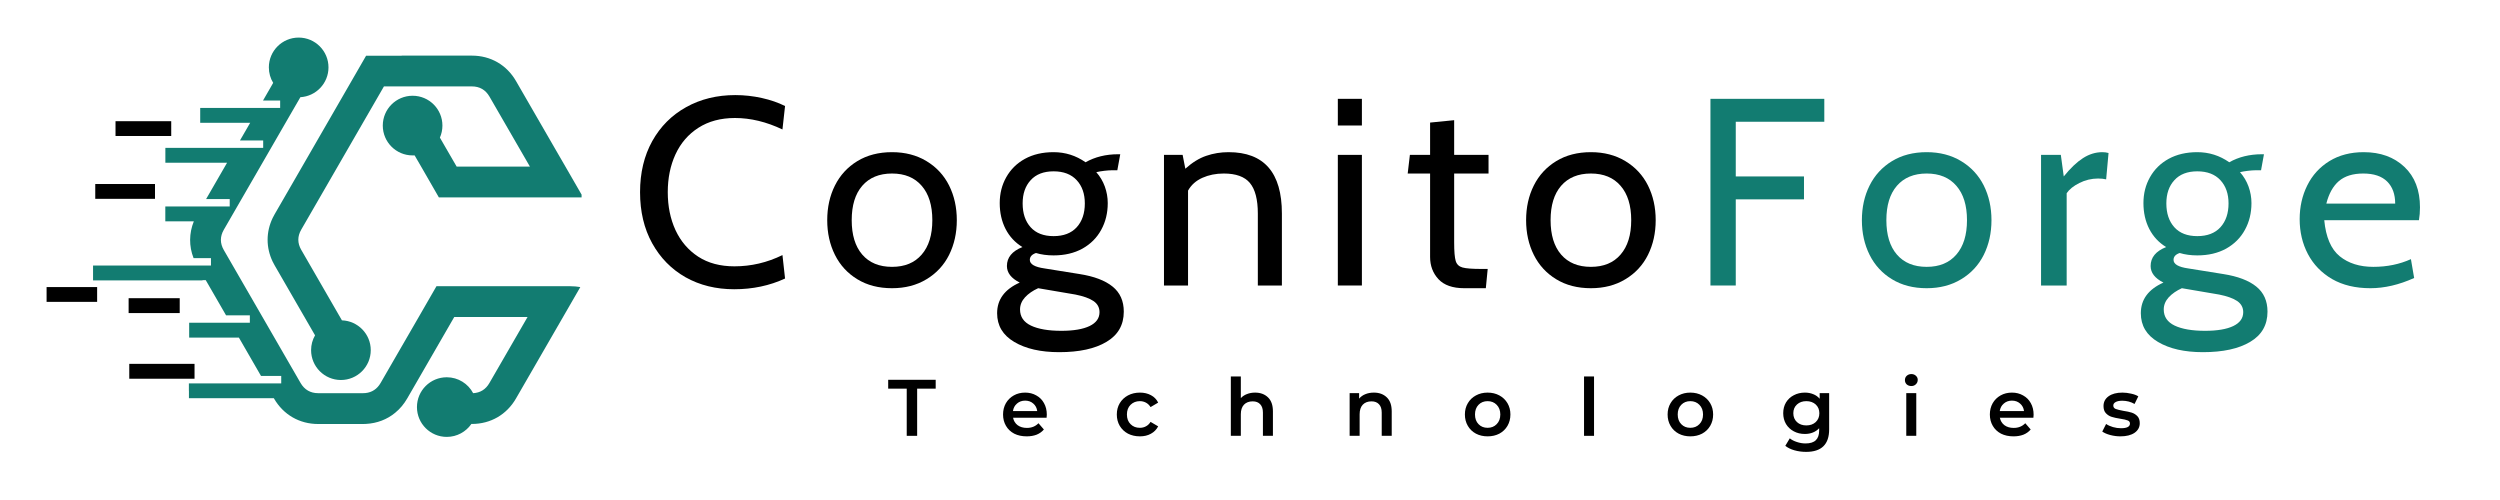
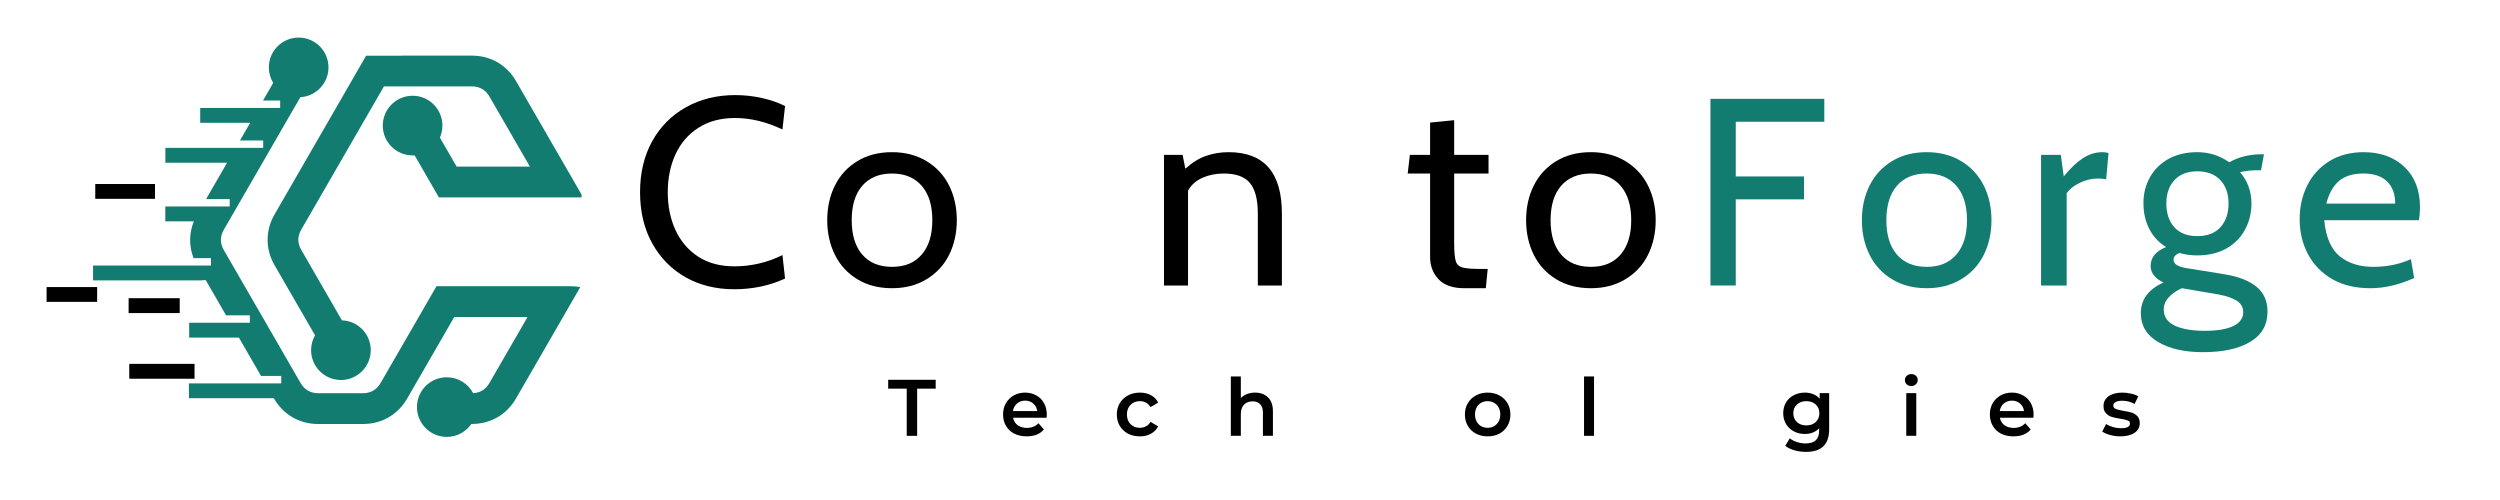
<svg xmlns="http://www.w3.org/2000/svg" width="500" zoomAndPan="magnify" viewBox="0 0 375 75" height="100" preserveAspectRatio="xMidYMid meet" version="1.0">
  <defs>
    <g />
    <clipPath id="c4deaaecf9">
      <path d="M 13 5.574 L 87.238 5.574 L 87.238 65.574 L 13 65.574 Z M 13 5.574 " clip-rule="nonzero" />
    </clipPath>
    <clipPath id="8b4a583368">
      <path d="M 40 8 L 87.238 8 L 87.238 57 L 40 57 Z M 40 8 " clip-rule="nonzero" />
    </clipPath>
    <clipPath id="7b7de7bb00">
      <path d="M 6.988 43 L 15 43 L 15 46 L 6.988 46 Z M 6.988 43 " clip-rule="nonzero" />
    </clipPath>
  </defs>
  <g clip-path="url(#c4deaaecf9)">
    <path fill="#127c71" d="M 30.379 42.023 L 30.863 42.023 L 33.91 47.301 L 37.477 47.301 L 37.477 48.414 L 28.375 48.414 L 28.375 50.645 L 35.836 50.645 L 39.152 56.391 L 42.184 56.391 L 42.184 57.508 L 28.332 57.508 L 28.332 58.621 L 28.34 58.621 L 28.34 59.734 L 41.078 59.734 L 41.098 59.773 C 42.504 62.207 44.922 63.602 47.727 63.602 L 54.453 63.602 C 54.602 63.602 54.754 63.594 54.906 63.586 C 56.559 63.496 58.062 62.922 59.273 61.918 C 59.98 61.344 60.594 60.613 61.078 59.773 L 61.535 58.984 L 61.562 58.938 L 66.84 49.797 L 68.137 47.551 L 79.133 47.551 L 73.406 57.461 C 72.859 58.41 72.043 58.918 70.973 58.977 C 70.223 57.559 68.73 56.59 67.016 56.59 C 64.543 56.59 62.543 58.59 62.543 61.062 C 62.543 63.535 64.543 65.535 67.016 65.535 C 68.547 65.535 69.898 64.762 70.707 63.594 L 70.777 63.594 C 73.59 63.594 76 62.199 77.402 59.766 L 83.164 49.789 L 84.461 47.543 L 87.047 43.062 C 86.578 42.98 86.086 42.934 85.586 42.934 L 65.469 42.934 L 62.809 47.551 L 58.895 54.32 L 57.082 57.461 C 57.023 57.574 56.953 57.672 56.879 57.773 C 56.301 58.566 55.484 58.977 54.453 58.977 L 47.727 58.977 C 46.566 58.977 45.68 58.461 45.094 57.461 L 33.57 37.504 C 32.988 36.496 32.988 35.473 33.57 34.465 L 44.164 16.121 L 45.059 14.578 C 47.406 14.441 49.273 12.492 49.273 10.109 C 49.273 7.637 47.27 5.637 44.801 5.637 C 42.328 5.637 40.328 7.637 40.328 10.109 C 40.328 10.961 40.562 11.754 40.977 12.43 L 40.66 12.984 L 39.453 15.078 L 42.023 15.078 L 42.023 16.191 L 30.031 16.191 L 30.031 18.422 L 37.527 18.422 L 35.996 21.066 L 39.477 21.066 L 39.477 22.18 L 24.805 22.18 L 24.805 24.41 L 34.062 24.41 L 30.918 29.855 L 34.457 29.855 L 34.457 30.969 L 24.797 30.969 L 24.797 33.199 L 29.074 33.199 C 28.348 34.996 28.332 36.922 29.035 38.719 L 31.645 38.719 L 31.645 39.832 L 13.957 39.832 L 13.957 42.062 L 30.371 42.062 Z M 30.379 42.023 " fill-opacity="1" fill-rule="evenodd" />
  </g>
  <g clip-path="url(#8b4a583368)">
    <path fill="#127c71" d="M 60.246 8.359 L 54.914 8.359 L 52.254 12.977 L 50.25 16.449 L 46.953 22.164 L 44.375 26.633 L 41.191 32.145 C 41.086 32.324 40.984 32.508 40.902 32.691 C 39.887 34.805 39.887 37.133 40.902 39.25 C 40.992 39.43 41.086 39.613 41.191 39.793 L 44.375 45.309 L 46.953 49.773 L 47.258 50.297 C 46.879 50.957 46.664 51.715 46.664 52.523 C 46.664 54.996 48.668 57 51.137 57 C 53.609 57 55.613 54.996 55.613 52.523 C 55.613 50.105 53.688 48.137 51.289 48.051 L 45.188 37.48 C 44.602 36.473 44.602 35.449 45.188 34.441 L 54.898 17.625 L 56.895 14.168 L 57.59 12.961 L 70.785 12.961 C 71.945 12.961 72.832 13.477 73.414 14.477 L 79.488 24.992 L 68.5 24.992 L 66.855 22.152 L 65.984 20.641 C 66.227 20.09 66.363 19.48 66.363 18.836 C 66.363 16.367 64.363 14.363 61.891 14.363 C 59.418 14.363 57.418 16.367 57.418 18.836 C 57.418 21.309 59.418 23.312 61.891 23.312 C 61.996 23.312 62.094 23.312 62.191 23.305 L 63.172 24.992 L 65.832 29.613 L 87.48 29.613 L 84.816 24.992 L 83.172 22.152 L 77.41 12.172 C 76.008 9.738 73.598 8.344 70.785 8.344 L 60.254 8.344 Z M 60.246 8.359 " fill-opacity="1" fill-rule="evenodd" />
  </g>
-   <path fill="#000000" d="M 17.328 18.18 L 25.684 18.18 L 25.684 20.398 L 17.328 20.398 Z M 17.328 18.18 " fill-opacity="1" fill-rule="evenodd" />
  <path fill="#000000" d="M 14.289 27.602 L 23.25 27.602 L 23.25 29.824 L 14.289 29.824 Z M 14.289 27.602 " fill-opacity="1" fill-rule="evenodd" />
  <path fill="#000000" d="M 19.293 44.73 L 26.957 44.73 L 26.957 46.961 L 19.293 46.961 Z M 19.293 44.73 " fill-opacity="1" fill-rule="evenodd" />
  <path fill="#000000" d="M 19.391 54.578 L 29.18 54.578 L 29.18 56.809 L 19.391 56.809 Z M 19.391 54.578 " fill-opacity="1" fill-rule="evenodd" />
  <g clip-path="url(#7b7de7bb00)">
    <path fill="#000000" d="M 6.988 43.062 L 14.57 43.062 L 14.57 45.285 L 6.988 45.285 Z M 6.988 43.062 " fill-opacity="1" fill-rule="evenodd" />
  </g>
  <g fill="#000000" fill-opacity="1">
    <g transform="translate(133.181, 65.375)">
      <g>
        <path d="M 2.828 -7.078 L 0.047 -7.078 L 0.047 -8.406 L 7.172 -8.406 L 7.172 -7.078 L 4.391 -7.078 L 4.391 0 L 2.828 0 Z M 2.828 -7.078 " />
      </g>
    </g>
  </g>
  <g fill="#000000" fill-opacity="1">
    <g transform="translate(150.005, 65.375)">
      <g>
        <path d="M 7.016 -3.172 C 7.016 -3.066 7.004 -2.914 6.984 -2.719 L 1.953 -2.719 C 2.047 -2.25 2.273 -1.875 2.641 -1.594 C 3.016 -1.32 3.477 -1.188 4.031 -1.188 C 4.738 -1.188 5.316 -1.422 5.766 -1.891 L 6.578 -0.953 C 6.285 -0.609 5.922 -0.348 5.484 -0.172 C 5.047 -0.004 4.551 0.078 4 0.078 C 3.289 0.078 2.664 -0.055 2.125 -0.328 C 1.594 -0.609 1.18 -1 0.891 -1.5 C 0.598 -2 0.453 -2.566 0.453 -3.203 C 0.453 -3.828 0.594 -4.391 0.875 -4.891 C 1.164 -5.391 1.562 -5.781 2.062 -6.062 C 2.562 -6.344 3.129 -6.484 3.766 -6.484 C 4.391 -6.484 4.945 -6.344 5.438 -6.062 C 5.938 -5.789 6.32 -5.406 6.594 -4.906 C 6.875 -4.406 7.016 -3.828 7.016 -3.172 Z M 3.766 -5.281 C 3.285 -5.281 2.879 -5.133 2.547 -4.844 C 2.211 -4.562 2.008 -4.188 1.938 -3.719 L 5.578 -3.719 C 5.516 -4.188 5.316 -4.562 4.984 -4.844 C 4.66 -5.133 4.254 -5.281 3.766 -5.281 Z M 3.766 -5.281 " />
      </g>
    </g>
  </g>
  <g fill="#000000" fill-opacity="1">
    <g transform="translate(167.069, 65.375)">
      <g>
        <path d="M 3.922 0.078 C 3.254 0.078 2.656 -0.055 2.125 -0.328 C 1.602 -0.609 1.191 -1 0.891 -1.5 C 0.598 -2 0.453 -2.566 0.453 -3.203 C 0.453 -3.836 0.598 -4.398 0.891 -4.891 C 1.191 -5.391 1.602 -5.781 2.125 -6.062 C 2.656 -6.344 3.254 -6.484 3.922 -6.484 C 4.555 -6.484 5.109 -6.352 5.578 -6.094 C 6.055 -5.844 6.414 -5.473 6.656 -4.984 L 5.516 -4.312 C 5.328 -4.613 5.094 -4.836 4.812 -4.984 C 4.539 -5.129 4.238 -5.203 3.906 -5.203 C 3.352 -5.203 2.891 -5.02 2.516 -4.656 C 2.148 -4.289 1.969 -3.805 1.969 -3.203 C 1.969 -2.598 2.148 -2.113 2.516 -1.75 C 2.879 -1.383 3.344 -1.203 3.906 -1.203 C 4.238 -1.203 4.539 -1.273 4.812 -1.422 C 5.094 -1.566 5.328 -1.789 5.516 -2.094 L 6.656 -1.422 C 6.406 -0.941 6.039 -0.57 5.562 -0.312 C 5.094 -0.051 4.547 0.078 3.922 0.078 Z M 3.922 0.078 " />
      </g>
    </g>
  </g>
  <g fill="#000000" fill-opacity="1">
    <g transform="translate(183.641, 65.375)">
      <g>
        <path d="M 4.625 -6.484 C 5.426 -6.484 6.07 -6.242 6.562 -5.766 C 7.051 -5.297 7.297 -4.598 7.297 -3.672 L 7.297 0 L 5.797 0 L 5.797 -3.484 C 5.797 -4.035 5.66 -4.453 5.391 -4.734 C 5.129 -5.023 4.754 -5.172 4.266 -5.172 C 3.711 -5.172 3.273 -5.004 2.953 -4.672 C 2.641 -4.336 2.484 -3.859 2.484 -3.234 L 2.484 0 L 0.984 0 L 0.984 -8.906 L 2.484 -8.906 L 2.484 -5.656 C 2.734 -5.926 3.039 -6.129 3.406 -6.266 C 3.77 -6.41 4.176 -6.484 4.625 -6.484 Z M 4.625 -6.484 " />
      </g>
    </g>
  </g>
  <g fill="#000000" fill-opacity="1">
    <g transform="translate(201.461, 65.375)">
      <g>
-         <path d="M 4.625 -6.484 C 5.426 -6.484 6.07 -6.242 6.562 -5.766 C 7.051 -5.297 7.297 -4.598 7.297 -3.672 L 7.297 0 L 5.797 0 L 5.797 -3.484 C 5.797 -4.035 5.66 -4.453 5.391 -4.734 C 5.129 -5.023 4.754 -5.172 4.266 -5.172 C 3.711 -5.172 3.273 -5.004 2.953 -4.672 C 2.641 -4.336 2.484 -3.859 2.484 -3.234 L 2.484 0 L 0.984 0 L 0.984 -6.406 L 2.406 -6.406 L 2.406 -5.578 C 2.656 -5.879 2.969 -6.102 3.344 -6.25 C 3.719 -6.406 4.145 -6.484 4.625 -6.484 Z M 4.625 -6.484 " />
-       </g>
+         </g>
    </g>
  </g>
  <g fill="#000000" fill-opacity="1">
    <g transform="translate(219.281, 65.375)">
      <g>
        <path d="M 3.859 0.078 C 3.211 0.078 2.629 -0.055 2.109 -0.328 C 1.586 -0.609 1.18 -1 0.891 -1.5 C 0.598 -2 0.453 -2.566 0.453 -3.203 C 0.453 -3.836 0.598 -4.398 0.891 -4.891 C 1.18 -5.391 1.586 -5.781 2.109 -6.062 C 2.629 -6.344 3.211 -6.484 3.859 -6.484 C 4.516 -6.484 5.102 -6.344 5.625 -6.062 C 6.145 -5.781 6.551 -5.391 6.844 -4.891 C 7.133 -4.398 7.281 -3.836 7.281 -3.203 C 7.281 -2.566 7.133 -2 6.844 -1.5 C 6.551 -1 6.145 -0.609 5.625 -0.328 C 5.102 -0.055 4.516 0.078 3.859 0.078 Z M 3.859 -1.203 C 4.41 -1.203 4.863 -1.383 5.219 -1.75 C 5.582 -2.113 5.766 -2.598 5.766 -3.203 C 5.766 -3.805 5.582 -4.289 5.219 -4.656 C 4.863 -5.02 4.41 -5.203 3.859 -5.203 C 3.305 -5.203 2.852 -5.02 2.5 -4.656 C 2.145 -4.289 1.969 -3.805 1.969 -3.203 C 1.969 -2.598 2.145 -2.113 2.5 -1.75 C 2.852 -1.383 3.305 -1.203 3.859 -1.203 Z M 3.859 -1.203 " />
      </g>
    </g>
  </g>
  <g fill="#000000" fill-opacity="1">
    <g transform="translate(236.621, 65.375)">
      <g>
        <path d="M 0.984 -8.906 L 2.484 -8.906 L 2.484 0 L 0.984 0 Z M 0.984 -8.906 " />
      </g>
    </g>
  </g>
  <g fill="#000000" fill-opacity="1">
    <g transform="translate(249.689, 65.375)">
      <g>
-         <path d="M 3.859 0.078 C 3.211 0.078 2.629 -0.055 2.109 -0.328 C 1.586 -0.609 1.18 -1 0.891 -1.5 C 0.598 -2 0.453 -2.566 0.453 -3.203 C 0.453 -3.836 0.598 -4.398 0.891 -4.891 C 1.18 -5.391 1.586 -5.781 2.109 -6.062 C 2.629 -6.344 3.211 -6.484 3.859 -6.484 C 4.516 -6.484 5.102 -6.344 5.625 -6.062 C 6.145 -5.781 6.551 -5.391 6.844 -4.891 C 7.133 -4.398 7.281 -3.836 7.281 -3.203 C 7.281 -2.566 7.133 -2 6.844 -1.5 C 6.551 -1 6.145 -0.609 5.625 -0.328 C 5.102 -0.055 4.516 0.078 3.859 0.078 Z M 3.859 -1.203 C 4.41 -1.203 4.863 -1.383 5.219 -1.75 C 5.582 -2.113 5.766 -2.598 5.766 -3.203 C 5.766 -3.805 5.582 -4.289 5.219 -4.656 C 4.863 -5.02 4.41 -5.203 3.859 -5.203 C 3.305 -5.203 2.852 -5.02 2.5 -4.656 C 2.145 -4.289 1.969 -3.805 1.969 -3.203 C 1.969 -2.598 2.145 -2.113 2.5 -1.75 C 2.852 -1.383 3.305 -1.203 3.859 -1.203 Z M 3.859 -1.203 " />
-       </g>
+         </g>
    </g>
  </g>
  <g fill="#000000" fill-opacity="1">
    <g transform="translate(267.029, 65.375)">
      <g>
        <path d="M 7.344 -6.406 L 7.344 -0.969 C 7.344 1.281 6.191 2.406 3.891 2.406 C 3.273 2.406 2.691 2.328 2.141 2.172 C 1.586 2.016 1.129 1.789 0.766 1.5 L 1.438 0.375 C 1.719 0.602 2.07 0.785 2.5 0.922 C 2.926 1.066 3.359 1.141 3.797 1.141 C 4.504 1.141 5.02 0.977 5.344 0.656 C 5.676 0.344 5.844 -0.141 5.844 -0.797 L 5.844 -1.141 C 5.582 -0.859 5.27 -0.645 4.906 -0.5 C 4.539 -0.352 4.141 -0.281 3.703 -0.281 C 3.086 -0.281 2.535 -0.41 2.047 -0.672 C 1.555 -0.93 1.164 -1.297 0.875 -1.766 C 0.594 -2.242 0.453 -2.785 0.453 -3.391 C 0.453 -4.004 0.594 -4.547 0.875 -5.016 C 1.164 -5.484 1.555 -5.844 2.047 -6.094 C 2.535 -6.352 3.086 -6.484 3.703 -6.484 C 4.16 -6.484 4.578 -6.406 4.953 -6.25 C 5.336 -6.102 5.66 -5.875 5.922 -5.562 L 5.922 -6.406 Z M 3.922 -1.562 C 4.492 -1.562 4.961 -1.727 5.328 -2.062 C 5.691 -2.406 5.875 -2.848 5.875 -3.391 C 5.875 -3.93 5.691 -4.367 5.328 -4.703 C 4.961 -5.035 4.492 -5.203 3.922 -5.203 C 3.348 -5.203 2.879 -5.035 2.516 -4.703 C 2.148 -4.367 1.969 -3.93 1.969 -3.391 C 1.969 -2.848 2.148 -2.406 2.516 -2.062 C 2.879 -1.727 3.348 -1.562 3.922 -1.562 Z M 3.922 -1.562 " />
      </g>
    </g>
  </g>
  <g fill="#000000" fill-opacity="1">
    <g transform="translate(284.957, 65.375)">
      <g>
        <path d="M 0.984 -6.406 L 2.484 -6.406 L 2.484 0 L 0.984 0 Z M 1.75 -7.469 C 1.469 -7.469 1.234 -7.551 1.047 -7.719 C 0.867 -7.895 0.781 -8.109 0.781 -8.359 C 0.781 -8.617 0.867 -8.832 1.047 -9 C 1.234 -9.176 1.469 -9.266 1.75 -9.266 C 2.02 -9.266 2.242 -9.18 2.422 -9.016 C 2.609 -8.848 2.703 -8.645 2.703 -8.406 C 2.703 -8.133 2.609 -7.91 2.422 -7.734 C 2.242 -7.555 2.02 -7.469 1.75 -7.469 Z M 1.75 -7.469 " />
      </g>
    </g>
  </g>
  <g fill="#000000" fill-opacity="1">
    <g transform="translate(298.025, 65.375)">
      <g>
        <path d="M 7.016 -3.172 C 7.016 -3.066 7.004 -2.914 6.984 -2.719 L 1.953 -2.719 C 2.047 -2.25 2.273 -1.875 2.641 -1.594 C 3.016 -1.32 3.477 -1.188 4.031 -1.188 C 4.738 -1.188 5.316 -1.422 5.766 -1.891 L 6.578 -0.953 C 6.285 -0.609 5.922 -0.348 5.484 -0.172 C 5.047 -0.004 4.551 0.078 4 0.078 C 3.289 0.078 2.664 -0.055 2.125 -0.328 C 1.594 -0.609 1.18 -1 0.891 -1.5 C 0.598 -2 0.453 -2.566 0.453 -3.203 C 0.453 -3.828 0.594 -4.391 0.875 -4.891 C 1.164 -5.391 1.562 -5.781 2.062 -6.062 C 2.562 -6.344 3.129 -6.484 3.766 -6.484 C 4.391 -6.484 4.945 -6.344 5.438 -6.062 C 5.938 -5.789 6.32 -5.406 6.594 -4.906 C 6.875 -4.406 7.016 -3.828 7.016 -3.172 Z M 3.766 -5.281 C 3.285 -5.281 2.879 -5.133 2.547 -4.844 C 2.211 -4.562 2.008 -4.188 1.938 -3.719 L 5.578 -3.719 C 5.516 -4.188 5.316 -4.562 4.984 -4.844 C 4.66 -5.133 4.254 -5.281 3.766 -5.281 Z M 3.766 -5.281 " />
      </g>
    </g>
  </g>
  <g fill="#000000" fill-opacity="1">
    <g transform="translate(315.089, 65.375)">
      <g>
        <path d="M 2.969 0.078 C 2.445 0.078 1.938 0.008 1.438 -0.125 C 0.945 -0.258 0.551 -0.43 0.25 -0.641 L 0.828 -1.781 C 1.117 -1.582 1.461 -1.426 1.859 -1.312 C 2.266 -1.195 2.664 -1.141 3.062 -1.141 C 3.957 -1.141 4.406 -1.375 4.406 -1.844 C 4.406 -2.07 4.289 -2.227 4.062 -2.312 C 3.832 -2.406 3.469 -2.488 2.969 -2.562 C 2.438 -2.645 2.004 -2.738 1.672 -2.844 C 1.336 -2.945 1.047 -3.129 0.797 -3.391 C 0.555 -3.648 0.438 -4.008 0.438 -4.469 C 0.438 -5.082 0.691 -5.57 1.203 -5.938 C 1.711 -6.301 2.398 -6.484 3.266 -6.484 C 3.703 -6.484 4.141 -6.43 4.578 -6.328 C 5.023 -6.234 5.383 -6.098 5.656 -5.922 L 5.094 -4.781 C 4.539 -5.102 3.926 -5.266 3.25 -5.266 C 2.812 -5.266 2.477 -5.195 2.25 -5.062 C 2.02 -4.938 1.906 -4.766 1.906 -4.547 C 1.906 -4.305 2.023 -4.133 2.266 -4.031 C 2.516 -3.938 2.895 -3.844 3.406 -3.75 C 3.914 -3.676 4.332 -3.586 4.656 -3.484 C 4.988 -3.379 5.273 -3.203 5.516 -2.953 C 5.754 -2.703 5.875 -2.348 5.875 -1.891 C 5.875 -1.297 5.613 -0.816 5.094 -0.453 C 4.57 -0.098 3.863 0.078 2.969 0.078 Z M 2.969 0.078 " />
      </g>
    </g>
  </g>
  <g fill="#000000" fill-opacity="1">
    <g transform="translate(94.446, 42.825)">
      <g>
        <path d="M 15.688 0.562 C 12.957 0.562 10.523 -0.035 8.391 -1.234 C 6.266 -2.441 4.594 -4.145 3.375 -6.344 C 2.164 -8.539 1.562 -11.094 1.562 -14 C 1.562 -16.906 2.172 -19.457 3.391 -21.656 C 4.617 -23.852 6.312 -25.551 8.469 -26.75 C 10.633 -27.957 13.094 -28.562 15.844 -28.562 C 17.195 -28.562 18.523 -28.414 19.828 -28.125 C 21.141 -27.832 22.301 -27.43 23.312 -26.922 L 22.922 -23.406 C 20.516 -24.551 18.141 -25.125 15.797 -25.125 C 13.66 -25.125 11.832 -24.633 10.312 -23.656 C 8.801 -22.688 7.656 -21.359 6.875 -19.672 C 6.102 -17.992 5.719 -16.102 5.719 -14 C 5.719 -11.895 6.102 -10 6.875 -8.312 C 7.656 -6.633 8.789 -5.305 10.281 -4.328 C 11.77 -3.359 13.582 -2.875 15.719 -2.875 C 18.227 -2.875 20.629 -3.438 22.922 -4.562 L 23.312 -1.047 C 21 0.023 18.457 0.562 15.688 0.562 Z M 15.688 0.562 " />
      </g>
    </g>
  </g>
  <g fill="#000000" fill-opacity="1">
    <g transform="translate(122.803, 42.825)">
      <g>
        <path d="M 11 0.406 C 9 0.406 7.266 -0.039 5.797 -0.938 C 4.328 -1.832 3.207 -3.051 2.438 -4.594 C 1.664 -6.145 1.281 -7.879 1.281 -9.797 C 1.281 -11.723 1.664 -13.457 2.438 -15 C 3.207 -16.539 4.328 -17.758 5.797 -18.656 C 7.266 -19.551 9 -20 11 -20 C 12.969 -20 14.691 -19.551 16.172 -18.656 C 17.66 -17.758 18.789 -16.539 19.562 -15 C 20.332 -13.457 20.719 -11.723 20.719 -9.797 C 20.719 -7.879 20.332 -6.145 19.562 -4.594 C 18.789 -3.051 17.66 -1.832 16.172 -0.938 C 14.691 -0.039 12.969 0.406 11 0.406 Z M 11 -2.797 C 12.914 -2.797 14.398 -3.41 15.453 -4.641 C 16.516 -5.867 17.047 -7.586 17.047 -9.797 C 17.047 -12.016 16.516 -13.734 15.453 -14.953 C 14.398 -16.18 12.914 -16.797 11 -16.797 C 9.082 -16.797 7.594 -16.18 6.531 -14.953 C 5.477 -13.734 4.953 -12.016 4.953 -9.797 C 4.953 -7.586 5.477 -5.867 6.531 -4.641 C 7.594 -3.41 9.082 -2.797 11 -2.797 Z M 11 -2.797 " />
      </g>
    </g>
  </g>
  <g fill="#000000" fill-opacity="1">
    <g transform="translate(148.521, 42.825)">
      <g>
-         <path d="M 10.359 10 C 7.586 10 5.344 9.488 3.625 8.469 C 1.906 7.457 1.047 6.02 1.047 4.156 C 1.047 2.102 2.176 0.57 4.438 -0.438 C 3.156 -1.082 2.516 -1.91 2.516 -2.922 C 2.516 -4.203 3.289 -5.148 4.844 -5.766 C 3.75 -6.43 2.906 -7.336 2.312 -8.484 C 1.727 -9.629 1.438 -10.922 1.438 -12.359 C 1.438 -13.797 1.766 -15.094 2.422 -16.25 C 3.078 -17.414 4.008 -18.332 5.219 -19 C 6.438 -19.664 7.867 -20 9.516 -20 C 11.273 -20 12.875 -19.492 14.312 -18.484 C 15.727 -19.285 17.359 -19.688 19.203 -19.688 L 19.516 -19.688 L 19.078 -17.281 L 18.156 -17.281 C 17.914 -17.281 17.566 -17.254 17.109 -17.203 C 16.66 -17.148 16.266 -17.082 15.922 -17 C 16.484 -16.363 16.91 -15.645 17.203 -14.844 C 17.492 -14.039 17.641 -13.211 17.641 -12.359 C 17.641 -10.867 17.312 -9.531 16.656 -8.344 C 16.008 -7.156 15.07 -6.219 13.844 -5.531 C 12.613 -4.852 11.172 -4.516 9.516 -4.516 C 8.555 -4.516 7.676 -4.633 6.875 -4.875 C 6.258 -4.664 5.953 -4.32 5.953 -3.844 C 5.953 -3.195 6.688 -2.77 8.156 -2.562 L 13.406 -1.719 C 15.594 -1.375 17.242 -0.75 18.359 0.156 C 19.484 1.062 20.047 2.316 20.047 3.922 C 20.047 5.922 19.18 7.43 17.453 8.453 C 15.734 9.484 13.367 10 10.359 10 Z M 9.516 -7.406 C 11.016 -7.406 12.172 -7.848 12.984 -8.734 C 13.797 -9.629 14.203 -10.82 14.203 -12.312 C 14.203 -13.758 13.797 -14.922 12.984 -15.797 C 12.172 -16.68 11.016 -17.125 9.516 -17.125 C 8.023 -17.125 6.879 -16.68 6.078 -15.797 C 5.273 -14.922 4.875 -13.758 4.875 -12.312 C 4.875 -10.82 5.273 -9.629 6.078 -8.734 C 6.879 -7.848 8.023 -7.406 9.516 -7.406 Z M 10.688 6.797 C 12.52 6.797 13.93 6.555 14.922 6.078 C 15.91 5.598 16.406 4.906 16.406 4 C 16.406 3.301 16.102 2.742 15.5 2.328 C 14.895 1.922 13.992 1.598 12.797 1.359 L 7.203 0.406 C 6.398 0.77 5.742 1.223 5.234 1.766 C 4.734 2.316 4.484 2.926 4.484 3.594 C 4.484 4.688 5.031 5.492 6.125 6.016 C 7.219 6.535 8.738 6.797 10.688 6.797 Z M 10.688 6.797 " />
-       </g>
+         </g>
    </g>
  </g>
  <g fill="#000000" fill-opacity="1">
    <g transform="translate(172.159, 42.825)">
      <g>
        <path d="M 12.125 -20 C 17.457 -20 20.125 -16.93 20.125 -10.797 L 20.125 0 L 16.516 0 L 16.516 -10.797 C 16.516 -12.898 16.117 -14.426 15.328 -15.375 C 14.547 -16.32 13.238 -16.797 11.406 -16.797 C 10.227 -16.797 9.16 -16.582 8.203 -16.156 C 7.242 -15.727 6.523 -15.086 6.047 -14.234 L 6.047 0 L 2.438 0 L 2.438 -19.594 L 5.234 -19.594 L 5.641 -17.516 C 6.68 -18.453 7.727 -19.098 8.781 -19.453 C 9.832 -19.816 10.945 -20 12.125 -20 Z M 12.125 -20 " />
      </g>
    </g>
  </g>
  <g fill="#000000" fill-opacity="1">
    <g transform="translate(198.237, 42.825)">
      <g>
-         <path d="M 2.438 -28 L 6.047 -28 L 6.047 -24 L 2.438 -24 Z M 2.438 -19.594 L 6.047 -19.594 L 6.047 0 L 2.438 0 Z M 2.438 -19.594 " />
-       </g>
+         </g>
    </g>
  </g>
  <g fill="#000000" fill-opacity="1">
    <g transform="translate(210.436, 42.825)">
      <g>
        <path d="M 9.203 0.406 C 7.461 0.406 6.172 -0.047 5.328 -0.953 C 4.492 -1.859 4.078 -2.969 4.078 -4.281 L 4.078 -16.797 L 0.719 -16.797 L 1.047 -19.594 L 4.078 -19.594 L 4.078 -24.438 L 7.688 -24.797 L 7.688 -19.594 L 12.844 -19.594 L 12.844 -16.797 L 7.688 -16.797 L 7.688 -6.484 C 7.688 -5.117 7.766 -4.18 7.922 -3.672 C 8.078 -3.172 8.414 -2.848 8.938 -2.703 C 9.457 -2.555 10.41 -2.484 11.797 -2.484 L 12.719 -2.484 L 12.438 0.406 Z M 9.203 0.406 " />
      </g>
    </g>
  </g>
  <g fill="#000000" fill-opacity="1">
    <g transform="translate(227.635, 42.825)">
      <g>
        <path d="M 11 0.406 C 9 0.406 7.266 -0.039 5.797 -0.938 C 4.328 -1.832 3.207 -3.051 2.438 -4.594 C 1.664 -6.145 1.281 -7.879 1.281 -9.797 C 1.281 -11.723 1.664 -13.457 2.438 -15 C 3.207 -16.539 4.328 -17.758 5.797 -18.656 C 7.266 -19.551 9 -20 11 -20 C 12.969 -20 14.691 -19.551 16.172 -18.656 C 17.66 -17.758 18.789 -16.539 19.562 -15 C 20.332 -13.457 20.719 -11.723 20.719 -9.797 C 20.719 -7.879 20.332 -6.145 19.562 -4.594 C 18.789 -3.051 17.66 -1.832 16.172 -0.938 C 14.691 -0.039 12.969 0.406 11 0.406 Z M 11 -2.797 C 12.914 -2.797 14.398 -3.41 15.453 -4.641 C 16.516 -5.867 17.047 -7.586 17.047 -9.797 C 17.047 -12.016 16.516 -13.734 15.453 -14.953 C 14.398 -16.18 12.914 -16.797 11 -16.797 C 9.082 -16.797 7.594 -16.18 6.531 -14.953 C 5.477 -13.734 4.953 -12.016 4.953 -9.797 C 4.953 -7.586 5.477 -5.867 6.531 -4.641 C 7.594 -3.41 9.082 -2.797 11 -2.797 Z M 11 -2.797 " />
      </g>
    </g>
  </g>
  <g fill="#127c71" fill-opacity="1">
    <g transform="translate(253.364, 42.825)">
      <g>
        <path d="M 3.203 -28 L 20.281 -28 L 20.281 -24.562 L 7 -24.562 L 7 -16.359 L 17.234 -16.359 L 17.234 -12.922 L 7 -12.922 L 7 0 L 3.203 0 Z M 3.203 -28 " />
      </g>
    </g>
  </g>
  <g fill="#127c71" fill-opacity="1">
    <g transform="translate(278.002, 42.825)">
      <g>
        <path d="M 11 0.406 C 9 0.406 7.266 -0.039 5.797 -0.938 C 4.328 -1.832 3.207 -3.051 2.438 -4.594 C 1.664 -6.145 1.281 -7.879 1.281 -9.797 C 1.281 -11.723 1.664 -13.457 2.438 -15 C 3.207 -16.539 4.328 -17.758 5.797 -18.656 C 7.266 -19.551 9 -20 11 -20 C 12.969 -20 14.691 -19.551 16.172 -18.656 C 17.66 -17.758 18.789 -16.539 19.562 -15 C 20.332 -13.457 20.719 -11.723 20.719 -9.797 C 20.719 -7.879 20.332 -6.145 19.562 -4.594 C 18.789 -3.051 17.66 -1.832 16.172 -0.938 C 14.691 -0.039 12.969 0.406 11 0.406 Z M 11 -2.797 C 12.914 -2.797 14.398 -3.41 15.453 -4.641 C 16.516 -5.867 17.047 -7.586 17.047 -9.797 C 17.047 -12.016 16.516 -13.734 15.453 -14.953 C 14.398 -16.18 12.914 -16.797 11 -16.797 C 9.082 -16.797 7.594 -16.18 6.531 -14.953 C 5.477 -13.734 4.953 -12.016 4.953 -9.797 C 4.953 -7.586 5.477 -5.867 6.531 -4.641 C 7.594 -3.41 9.082 -2.797 11 -2.797 Z M 11 -2.797 " />
      </g>
    </g>
  </g>
  <g fill="#127c71" fill-opacity="1">
    <g transform="translate(303.719, 42.825)">
      <g>
        <path d="M 2.438 -19.594 L 5.406 -19.594 L 5.844 -16.359 C 6.852 -17.609 7.816 -18.523 8.734 -19.109 C 9.66 -19.703 10.629 -20 11.641 -20 C 11.961 -20 12.27 -19.957 12.562 -19.875 L 12.203 -15.922 C 11.859 -16.004 11.457 -16.047 11 -16.047 C 10.008 -16.047 9.07 -15.82 8.188 -15.375 C 7.312 -14.938 6.676 -14.426 6.281 -13.844 L 6.281 0 L 2.438 0 Z M 2.438 -19.594 " />
      </g>
    </g>
  </g>
  <g fill="#127c71" fill-opacity="1">
    <g transform="translate(320.078, 42.825)">
      <g>
        <path d="M 10.359 10 C 7.586 10 5.344 9.488 3.625 8.469 C 1.906 7.457 1.047 6.02 1.047 4.156 C 1.047 2.102 2.176 0.57 4.438 -0.438 C 3.156 -1.082 2.516 -1.91 2.516 -2.922 C 2.516 -4.203 3.289 -5.148 4.844 -5.766 C 3.75 -6.43 2.906 -7.336 2.312 -8.484 C 1.727 -9.629 1.438 -10.922 1.438 -12.359 C 1.438 -13.797 1.766 -15.094 2.422 -16.25 C 3.078 -17.414 4.008 -18.332 5.219 -19 C 6.438 -19.664 7.867 -20 9.516 -20 C 11.273 -20 12.875 -19.492 14.312 -18.484 C 15.727 -19.285 17.359 -19.688 19.203 -19.688 L 19.516 -19.688 L 19.078 -17.281 L 18.156 -17.281 C 17.914 -17.281 17.566 -17.254 17.109 -17.203 C 16.66 -17.148 16.266 -17.082 15.922 -17 C 16.484 -16.363 16.91 -15.645 17.203 -14.844 C 17.492 -14.039 17.641 -13.211 17.641 -12.359 C 17.641 -10.867 17.312 -9.531 16.656 -8.344 C 16.008 -7.156 15.07 -6.219 13.844 -5.531 C 12.613 -4.852 11.172 -4.516 9.516 -4.516 C 8.555 -4.516 7.676 -4.633 6.875 -4.875 C 6.258 -4.664 5.953 -4.32 5.953 -3.844 C 5.953 -3.195 6.688 -2.77 8.156 -2.562 L 13.406 -1.719 C 15.594 -1.375 17.242 -0.75 18.359 0.156 C 19.484 1.062 20.047 2.316 20.047 3.922 C 20.047 5.922 19.18 7.43 17.453 8.453 C 15.734 9.484 13.367 10 10.359 10 Z M 9.516 -7.406 C 11.016 -7.406 12.172 -7.848 12.984 -8.734 C 13.797 -9.629 14.203 -10.82 14.203 -12.312 C 14.203 -13.758 13.797 -14.922 12.984 -15.797 C 12.172 -16.68 11.016 -17.125 9.516 -17.125 C 8.023 -17.125 6.879 -16.68 6.078 -15.797 C 5.273 -14.922 4.875 -13.758 4.875 -12.312 C 4.875 -10.82 5.273 -9.629 6.078 -8.734 C 6.879 -7.848 8.023 -7.406 9.516 -7.406 Z M 10.688 6.797 C 12.52 6.797 13.93 6.555 14.922 6.078 C 15.91 5.598 16.406 4.906 16.406 4 C 16.406 3.301 16.102 2.742 15.5 2.328 C 14.895 1.922 13.992 1.598 12.797 1.359 L 7.203 0.406 C 6.398 0.77 5.742 1.223 5.234 1.766 C 4.734 2.316 4.484 2.926 4.484 3.594 C 4.484 4.688 5.031 5.492 6.125 6.016 C 7.219 6.535 8.738 6.797 10.688 6.797 Z M 10.688 6.797 " />
      </g>
    </g>
  </g>
  <g fill="#127c71" fill-opacity="1">
    <g transform="translate(343.716, 42.825)">
      <g>
        <path d="M 11.844 0.406 C 9.602 0.406 7.688 -0.051 6.094 -0.969 C 4.508 -1.895 3.301 -3.145 2.469 -4.719 C 1.645 -6.289 1.234 -8.035 1.234 -9.953 C 1.234 -11.797 1.613 -13.484 2.375 -15.016 C 3.133 -16.547 4.238 -17.758 5.688 -18.656 C 7.145 -19.551 8.863 -20 10.844 -20 C 13.344 -20 15.375 -19.266 16.938 -17.797 C 18.5 -16.328 19.281 -14.301 19.281 -11.719 C 19.281 -11.051 19.227 -10.41 19.125 -9.797 L 4.922 -9.797 C 5.16 -7.266 5.93 -5.461 7.234 -4.391 C 8.547 -3.328 10.227 -2.797 12.281 -2.797 C 14.332 -2.797 16.211 -3.18 17.922 -3.953 L 18.406 -1.125 C 16.133 -0.102 13.945 0.406 11.844 0.406 Z M 15.562 -12.281 C 15.562 -13.695 15.16 -14.801 14.359 -15.594 C 13.555 -16.395 12.359 -16.797 10.766 -16.797 C 9.211 -16.797 7.992 -16.414 7.109 -15.656 C 6.234 -14.895 5.609 -13.77 5.234 -12.281 Z M 15.562 -12.281 " />
      </g>
    </g>
  </g>
</svg>